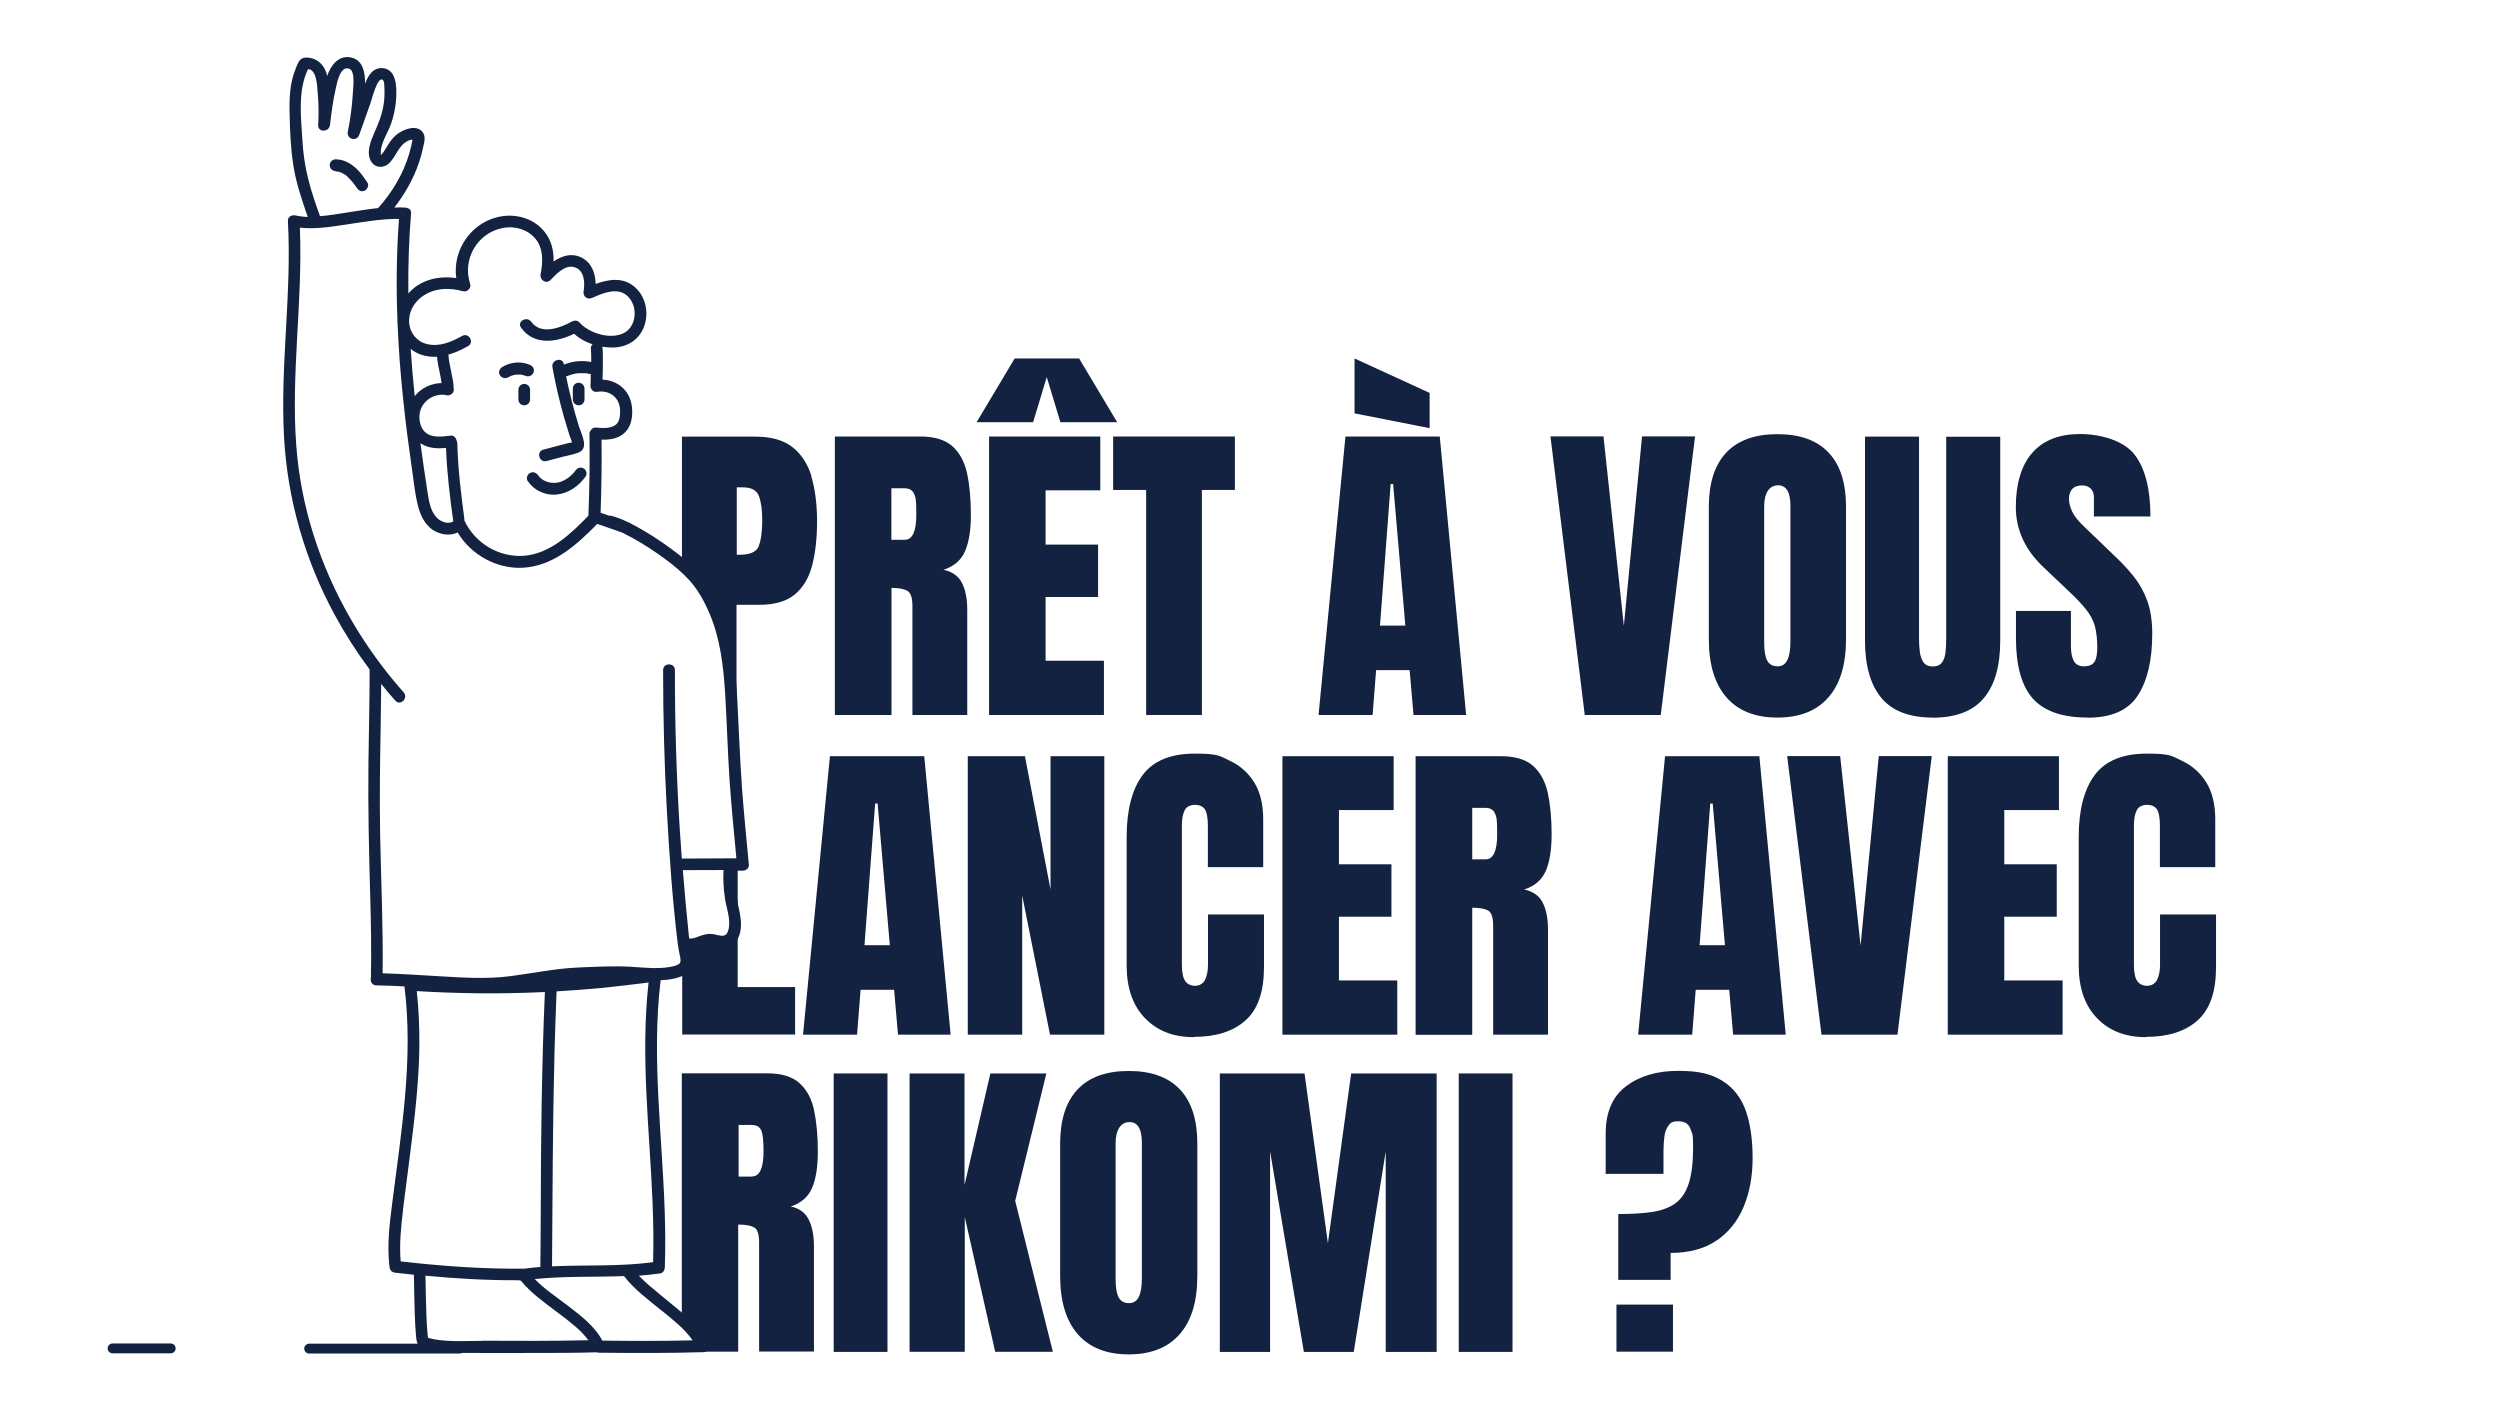
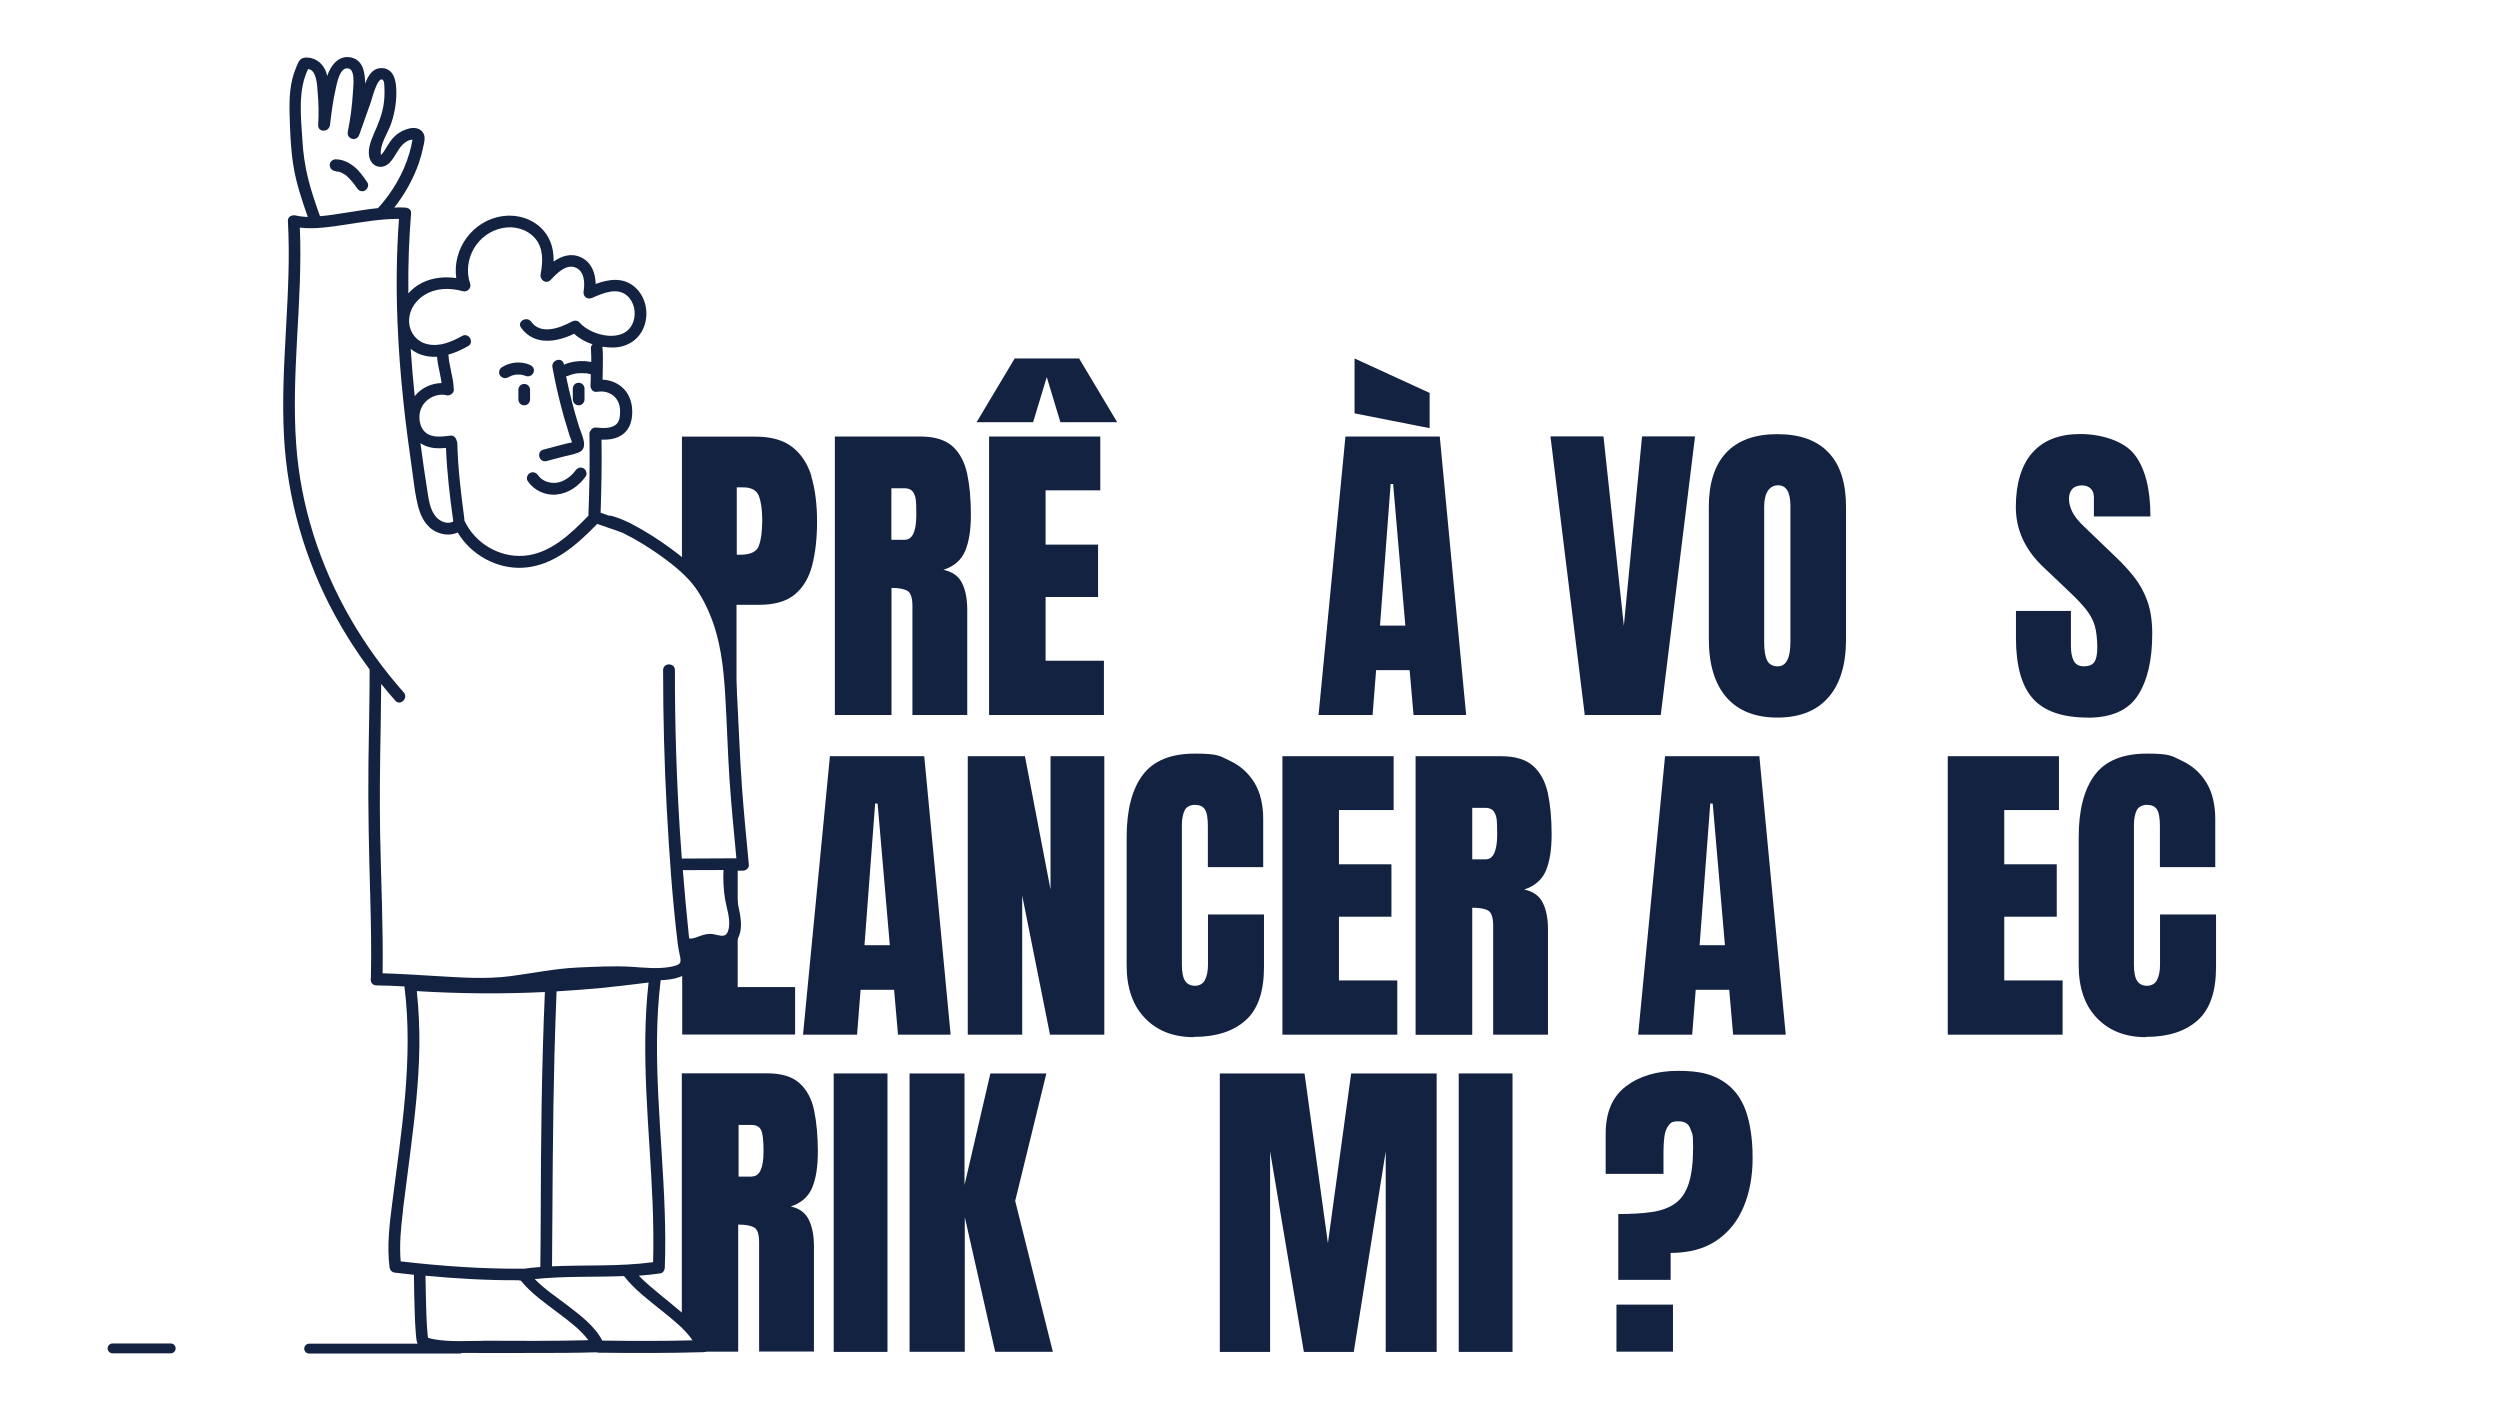
<svg xmlns="http://www.w3.org/2000/svg" width="760" height="428" viewBox="0 0 760 428" fill="none">
  <path d="M246.688 144.756C245.504 140.92 243.529 137.955 240.804 135.859C238.078 133.764 234.366 132.736 229.666 132.736H207.312V171.802C207.864 171.92 208.338 172.236 208.654 172.83C210.274 176.111 212.999 178.602 215.013 181.608C217.106 184.692 218.528 188.408 219.555 191.967C221.767 199.875 222.675 208.06 222.438 216.245C222.438 216.601 222.32 217.036 222.083 217.392H223.9V183.861H230.772C235.432 183.861 239.066 182.833 241.594 180.738C244.121 178.642 245.899 175.716 246.886 171.92C247.873 168.124 248.387 163.656 248.387 158.516C248.387 153.376 247.794 148.591 246.609 144.756H246.688ZM230.693 165.989C229.982 167.768 228.047 168.638 224.926 168.638H223.979V148.156H225.835C228.402 148.156 230.021 149.026 230.693 150.766C231.364 152.506 231.72 154.997 231.72 158.2C231.72 161.402 231.364 164.21 230.653 165.989H230.693Z" fill="#132241" />
  <path d="M253.798 217.352V132.696H279.746C284.051 132.696 287.329 133.685 289.541 135.662C291.753 137.639 293.214 140.406 294.004 143.926C294.755 147.484 295.15 151.636 295.15 156.42C295.15 161.205 294.557 164.724 293.412 167.492C292.227 170.259 290.055 172.157 286.816 173.225C289.462 173.779 291.358 175.083 292.424 177.179C293.491 179.275 294.044 182.003 294.044 185.324V217.352H277.377V184.217C277.377 181.766 276.863 180.224 275.876 179.63C274.849 179.037 273.23 178.721 271.018 178.721V217.352H253.916H253.798ZM270.978 164.091H275.046C277.377 164.091 278.562 161.561 278.562 156.46C278.562 151.359 278.285 151.003 277.811 149.975C277.298 148.947 276.35 148.433 274.928 148.433H270.978V164.131V164.091Z" fill="#132241" />
  <path d="M296.887 128.347L308.459 108.972H328.049L339.621 128.347H322.362L318.215 114.626L314.068 128.347H296.808H296.887ZM300.679 217.352V132.696H334.487V149.066H317.859V165.554H333.815V181.489H317.859V200.864H335.593V217.352H300.679Z" fill="#132241" />
-   <path d="M348.429 217.352V148.947H338.397V132.696H375.404V148.947H365.372V217.352H348.468H348.429Z" fill="#132241" />
  <path d="M400.839 217.352L409.015 132.696H437.689L445.706 217.352H429.711L428.526 203.711H418.336L417.269 217.352H400.839ZM434.608 130.166L411.78 125.658V108.972L434.608 119.45V130.166ZM419.521 190.188H427.222L423.51 147.128H422.759L419.521 190.188Z" fill="#132241" />
  <path d="M481.765 217.352L471.338 132.656H487.452L493.653 190.267L499.183 132.656H515.297L504.87 217.352H481.805H481.765Z" fill="#132241" />
  <path d="M540.337 218.143C533.583 218.143 528.409 216.087 524.855 212.014C521.3 207.941 519.483 202.01 519.483 194.3V154.087C519.483 146.852 521.261 141.355 524.776 137.599C528.33 133.843 533.504 131.984 540.337 131.984C547.17 131.984 552.344 133.843 555.898 137.599C559.453 141.355 561.191 146.852 561.191 154.087V194.3C561.191 202.01 559.413 207.941 555.819 212.014C552.265 216.087 547.091 218.143 540.337 218.143ZM540.455 202.564C543.023 202.564 544.287 200.073 544.287 195.091V153.771C544.287 149.619 543.023 147.524 540.534 147.524C538.046 147.524 536.308 149.659 536.308 153.929V195.209C536.308 197.859 536.624 199.717 537.256 200.864C537.888 202.01 538.955 202.564 540.416 202.564H540.455Z" fill="#132241" />
-   <path d="M587.534 218.143C580.504 218.143 575.291 216.166 571.973 212.212C568.655 208.258 566.957 202.406 566.957 194.735V132.736H583.387V194.063C583.387 195.486 583.466 196.831 583.624 198.135C583.782 199.44 584.138 200.508 584.73 201.338C585.322 202.169 586.231 202.603 587.534 202.603C588.837 202.603 589.785 202.208 590.378 201.378C590.97 200.547 591.326 199.48 591.444 198.175C591.602 196.87 591.642 195.486 591.642 194.102V132.775H608.072V194.774C608.072 202.485 606.413 208.297 603.056 212.251C599.738 216.205 594.525 218.182 587.495 218.182L587.534 218.143Z" fill="#132241" />
  <path d="M634.692 218.143C626.99 218.143 621.421 216.205 617.985 212.37C614.588 208.535 612.851 202.406 612.851 193.984V185.72H629.557V196.317C629.557 198.254 629.834 199.796 630.426 200.903C631.018 202.01 632.045 202.564 633.507 202.564C634.968 202.564 636.113 202.129 636.706 201.22C637.298 200.31 637.575 198.847 637.575 196.791C637.575 194.735 637.338 192.007 636.824 190.267C636.311 188.527 635.442 186.866 634.139 185.245C632.875 183.664 631.137 181.805 628.886 179.71L621.303 172.513C615.615 167.175 612.811 161.047 612.811 154.127C612.811 147.207 614.47 141.395 617.827 137.639C621.184 133.843 626.003 131.945 632.361 131.945C638.72 131.945 645.632 134.001 648.87 138.153C652.109 142.304 653.728 148.591 653.728 157.013H636.548V151.201C636.548 150.054 636.232 149.145 635.56 148.512C634.889 147.88 634.02 147.563 632.875 147.563C631.729 147.563 630.545 147.959 629.913 148.71C629.281 149.461 628.965 150.45 628.965 151.636C628.965 152.822 629.281 154.087 629.913 155.471C630.545 156.855 631.808 158.437 633.704 160.216L643.459 169.587C645.395 171.446 647.212 173.423 648.831 175.479C650.45 177.535 651.793 179.947 652.78 182.675C653.768 185.403 654.281 188.764 654.281 192.718C654.281 200.666 652.82 206.913 649.897 211.421C646.975 215.929 641.88 218.182 634.613 218.182L634.692 218.143Z" fill="#132241" />
  <path d="M221.886 232.536C222.122 232.773 222.32 233.089 222.399 233.485C222.991 235.976 223.149 238.506 223.189 241.076C223.268 241.709 223.386 242.302 223.465 242.935C223.742 244.279 224.018 245.584 224.255 246.928V229.886H221.728C221.728 230.796 221.807 231.666 221.886 232.575V232.536Z" fill="#132241" />
  <path d="M207.351 281.922V283.464C207.509 283.306 207.707 283.187 207.944 283.108C207.667 282.792 207.43 282.396 207.351 281.922Z" fill="#132241" />
  <path d="M224.255 300.11V262.745C223.742 262.745 223.189 262.626 222.754 262.31C222.478 262.428 222.201 262.507 221.846 262.586C221.175 262.665 220.503 262.784 219.753 262.863C221.451 266.026 222.201 269.901 222.715 273.381C223.07 275.714 223.465 278.561 222.873 281.012C223.228 281.566 223.307 282.317 223.11 282.95L223.189 282.871C223.11 283.187 223.031 283.543 222.991 283.899C222.833 284.61 222.162 285.243 221.491 285.401C220.424 285.678 219.516 285.124 218.726 284.452C217.383 284.689 216.001 285.322 214.816 285.717C212.802 286.429 210.827 287.062 208.654 287.26C208.141 287.299 207.746 287.18 207.391 286.983V314.503H241.712V300.071H224.334L224.255 300.11Z" fill="#132241" />
  <path d="M244.121 314.542L252.297 229.886H280.97L288.988 314.542H272.992L271.807 300.901H261.618L260.551 314.542H244.121ZM262.802 287.339H270.504L266.791 244.279H266.041L262.802 287.339Z" fill="#132241" />
  <path d="M294.202 314.542V229.886H311.58L319.36 270.415V229.886H335.711V314.542H319.202L310.75 272.234V314.542H294.241H294.202Z" fill="#132241" />
  <path d="M362.884 315.294C356.762 315.294 351.825 313.396 348.113 309.56C344.4 305.765 342.504 300.387 342.504 293.547V254.481C342.504 246.256 344.124 239.969 347.362 235.62C350.601 231.27 355.893 229.096 363.24 229.096C370.586 229.096 370.823 229.847 373.943 231.31C377.063 232.773 379.512 234.987 381.328 237.913C383.106 240.839 384.014 244.556 384.014 248.985V263.614H367.189V251.12C367.189 248.589 366.873 246.889 366.241 245.979C365.609 245.11 364.622 244.675 363.279 244.675C361.936 244.675 360.633 245.228 360.119 246.375C359.566 247.522 359.29 249.024 359.29 250.922V293.309C359.29 295.642 359.645 297.303 360.317 298.252C360.988 299.201 361.976 299.675 363.279 299.675C364.582 299.675 365.728 299.082 366.32 297.896C366.913 296.71 367.229 295.168 367.229 293.27V278.007H384.251V294.021C384.251 301.455 382.395 306.872 378.643 310.193C374.891 313.554 369.677 315.215 362.924 315.215L362.884 315.294Z" fill="#132241" />
  <path d="M389.859 314.542V229.886H423.667V246.256H407.04V262.745H422.996V278.679H407.04V298.054H424.773V314.542H389.859Z" fill="#132241" />
  <path d="M430.342 314.542V229.886H456.291C460.596 229.886 463.874 230.875 466.086 232.852C468.297 234.829 469.759 237.597 470.549 241.116C471.299 244.675 471.694 248.826 471.694 253.611C471.694 258.395 471.102 261.914 469.956 264.682C468.771 267.45 466.599 269.348 463.36 270.415C466.007 270.969 467.902 272.274 468.969 274.369C470.035 276.465 470.588 279.193 470.588 282.515V314.542H453.921V281.408C453.921 278.956 453.408 277.414 452.42 276.821C451.393 276.228 449.774 275.951 447.562 275.951V314.582H430.461L430.342 314.542ZM447.562 261.242H451.63C453.961 261.242 455.145 258.711 455.145 253.611C455.145 248.51 454.869 248.154 454.395 247.126C453.882 246.098 452.934 245.584 451.512 245.584H447.562V261.282V261.242Z" fill="#132241" />
  <path d="M497.998 314.542L506.174 229.886H534.847L542.865 314.542H526.869L525.684 300.901H515.494L514.428 314.542H497.998ZM516.679 287.339H524.381L520.668 244.279H519.918L516.679 287.339Z" fill="#132241" />
-   <path d="M553.726 314.542L543.299 229.847H559.413L565.614 287.457L571.144 229.847H587.258L576.831 314.542H553.766H553.726Z" fill="#132241" />
  <path d="M592.116 314.542V229.886H625.924V246.256H609.296V262.745H625.252V278.679H609.296V298.054H627.03V314.542H592.116Z" fill="#132241" />
  <path d="M652.307 315.294C646.185 315.294 641.248 313.396 637.536 309.56C633.823 305.765 631.927 300.387 631.927 293.547V254.481C631.927 246.256 633.547 239.969 636.785 235.62C640.024 231.27 645.316 229.096 652.662 229.096C660.009 229.096 660.245 229.847 663.366 231.31C666.486 232.773 668.934 234.987 670.751 237.913C672.529 240.839 673.437 244.556 673.437 248.985V263.614H656.612V251.12C656.612 248.589 656.296 246.889 655.664 245.979C655.032 245.11 654.045 244.675 652.702 244.675C651.359 244.675 650.056 245.228 649.542 246.375C648.989 247.522 648.713 249.024 648.713 250.922V293.309C648.713 295.642 649.068 297.303 649.74 298.252C650.411 299.201 651.398 299.675 652.702 299.675C654.005 299.675 655.151 299.082 655.743 297.896C656.335 296.71 656.651 295.168 656.651 293.27V278.007H673.674V294.021C673.674 301.455 671.818 306.872 668.066 310.193C664.314 313.554 659.1 315.215 652.346 315.215L652.307 315.294Z" fill="#132241" />
  <path d="M240.29 366.815C243.529 365.747 245.741 363.849 246.886 361.081C248.071 358.314 248.624 354.636 248.624 350.01C248.624 345.384 248.229 341.074 247.478 337.515C246.728 333.957 245.227 331.228 243.015 329.251C240.804 327.274 237.525 326.286 233.22 326.286H207.272V401.887C207.548 402.006 207.785 402.164 208.022 402.362C209.247 403.587 210.471 404.892 211.419 406.355C212.288 407.779 211.143 409.637 209.563 409.637C208.812 409.637 208.062 409.637 207.311 409.558V410.902H224.413V372.271C226.664 372.271 228.284 372.588 229.271 373.141C230.298 373.734 230.772 375.276 230.772 377.728V410.863H247.439V378.835C247.439 375.514 246.886 372.785 245.82 370.69C244.753 368.594 242.897 367.25 240.211 366.736L240.29 366.815ZM228.6 357.681H224.531V341.983H228.481C229.903 341.983 230.851 342.497 231.364 343.526C231.878 344.554 232.115 346.728 232.115 350.01C232.115 355.111 230.93 357.641 228.6 357.641V357.681Z" fill="#132241" />
  <path d="M253.442 410.981V326.325H269.793V410.981H253.442Z" fill="#132241" />
  <path d="M276.507 410.981V326.325H293.214V360.251L301.073 326.325H318.096L308.617 365.075L320.071 410.942H302.535L293.293 369.978V410.942H276.468L276.507 410.981Z" fill="#132241" />
-   <path d="M343.136 411.733C336.383 411.733 331.209 409.677 327.654 405.604C324.099 401.531 322.283 395.6 322.283 387.89V347.677C322.283 340.441 324.06 334.945 327.575 331.189C331.13 327.433 336.304 325.574 343.136 325.574C349.969 325.574 355.143 327.433 358.698 331.189C362.252 334.945 363.99 340.441 363.99 347.677V387.89C363.99 395.6 362.213 401.531 358.619 405.604C355.064 409.677 349.89 411.733 343.136 411.733ZM343.294 396.154C345.861 396.154 347.125 393.663 347.125 388.681V347.361C347.125 343.209 345.862 341.114 343.373 341.114C340.885 341.114 339.147 343.249 339.147 347.519V388.799C339.147 391.449 339.463 393.307 340.095 394.454C340.727 395.6 341.793 396.154 343.255 396.154H343.294Z" fill="#132241" />
  <path d="M370.823 410.981V326.325H396.574L403.683 377.926L410.753 326.325H436.741V410.981H421.258V350.01L411.543 410.981H396.376L386.107 350.01V410.981H370.823Z" fill="#132241" />
  <path d="M443.455 410.981V326.325H459.806V410.981H443.455Z" fill="#132241" />
  <path d="M491.955 389.076V369.069C495.944 369.069 499.38 368.871 502.263 368.436C505.147 368.001 507.477 367.131 509.333 365.787C511.189 364.442 512.532 362.386 513.401 359.698C514.27 356.969 514.704 353.332 514.704 348.745C514.704 344.158 514.428 344.83 513.915 343.249C513.401 341.667 512.177 340.876 510.241 340.876C508.306 340.876 507.872 341.311 507.2 342.181C506.568 343.051 506.134 344.198 505.976 345.542C505.818 346.886 505.699 348.31 505.699 349.812V356.851H488.124V344.633C488.124 338.148 490.178 333.364 494.285 330.24C498.393 327.116 503.725 325.535 510.202 325.535C516.679 325.535 520.392 326.563 523.67 328.619C526.948 330.675 529.278 333.68 530.7 337.594C532.082 341.509 532.793 346.333 532.793 351.987C532.793 357.641 531.885 362.505 530.068 366.854C528.251 371.204 525.526 374.644 521.814 377.135C518.141 379.626 513.48 380.891 507.872 380.891V389.076H491.876H491.955ZM491.402 410.902V396.589H508.583V410.902H491.402Z" fill="#132241" />
  <path d="M225.519 238.704C224.887 230.005 224.611 221.306 224.137 212.647C223.663 203.869 222.833 194.893 219.634 186.629C218.054 182.557 215.961 178.603 213.236 175.123C211.301 172.632 208.812 170.536 206.364 168.599C202.967 165.95 199.412 163.498 195.7 161.323C194.515 160.612 193.251 159.939 191.987 159.267C191.829 159.149 191.671 159.03 191.434 158.951C191.276 158.872 191.118 158.832 190.96 158.753C189.302 157.962 187.643 157.29 185.905 156.816C185.668 156.737 185.431 156.737 185.194 156.776C184.325 156.499 183.456 156.183 182.587 155.867C182.824 148.473 182.982 141.079 182.864 133.645C185.155 133.724 187.445 133.447 189.341 132.024C191.711 130.245 192.303 127.358 192.185 124.551C192.066 121.862 191.039 119.292 188.907 117.552C187.248 116.168 185.234 115.496 183.18 115.417C183.18 114.152 183.259 112.886 183.259 111.621C183.259 109.723 183.338 107.825 183.18 105.927C183.18 105.769 183.14 105.571 183.061 105.413C184.167 105.571 185.313 105.65 186.379 105.65C190.96 105.571 194.752 103.001 196.055 98.494C197.24 94.461 196.055 89.716 192.698 87.027C189.223 84.22 184.997 84.892 181.087 86.315C181.008 82.994 179.823 79.712 176.584 78.21C173.582 76.826 170.739 77.814 168.29 79.514C168.369 76.232 167.658 73.03 165.446 70.341C162.405 66.624 157.468 65.043 152.768 65.715C143.684 66.98 137.444 75.718 138.708 84.536C134.64 83.943 130.374 84.496 126.899 86.79C125.872 87.462 124.964 88.292 124.134 89.202C124.134 88.925 124.134 88.609 124.134 88.332C124.055 80.503 124.332 72.674 124.964 64.884C125.043 63.896 124.45 63.342 123.739 63.224C123.581 63.145 123.384 63.105 123.186 63.105C122.08 63.026 120.974 63.026 119.869 63.105C123.068 58.993 125.674 54.406 127.373 49.424C127.886 47.922 128.321 46.34 128.637 44.758C128.953 43.295 129.506 41.516 128.518 40.211C126.622 37.641 122.396 39.381 120.461 41.002C119.355 41.911 118.526 43.098 117.775 44.323C117.341 44.995 116.946 45.707 116.512 46.34C116.393 46.498 115.959 46.894 115.88 47.091C115.88 47.091 115.84 47.131 115.801 47.17C115.327 43.968 117.933 40.448 118.921 37.522C120.066 34.161 120.619 30.563 120.461 27.005C120.343 24.316 119.632 20.994 116.354 20.718C113.352 20.48 111.93 22.971 110.982 25.423C110.982 22.22 110.469 18.306 106.756 17.475C102.925 16.645 100.516 19.927 99.45 23.13C99.371 22.853 99.331 22.537 99.252 22.26C98.581 20.125 97.08 18.385 94.907 17.752C93.999 17.475 92.577 17.317 91.708 17.831C90.76 18.385 90.326 19.808 89.931 20.757C88.114 25.067 87.917 29.812 88.035 34.478C88.154 39.697 88.351 44.916 89.141 50.057C89.971 55.513 91.748 60.772 93.565 65.952C92.261 65.912 90.998 65.754 89.773 65.478C89.339 65.398 88.983 65.438 88.667 65.556C87.996 65.754 87.482 66.308 87.522 67.217C88.746 89.083 85.152 110.87 86.337 132.736C87.364 151.676 92.656 170.141 101.701 186.827C104.86 192.639 108.415 198.215 112.364 203.513C112.364 203.592 112.364 203.671 112.364 203.75C112.364 213.082 112.128 222.413 112.009 231.745C111.851 245.505 112.167 259.186 112.562 272.946C112.799 281.052 112.917 289.158 112.759 297.224C112.483 298.252 113.036 299.557 114.418 299.557C117.262 299.596 120.106 299.715 122.949 299.873C125.714 321.857 122.001 343.961 119.237 365.747C118.407 372.192 117.617 378.637 118.407 385.122C118.526 386.19 119.118 386.783 120.185 386.901C122.08 387.139 123.976 387.336 125.832 387.534C125.832 387.574 125.832 387.613 125.832 387.692C125.872 391.449 125.951 395.205 126.069 398.961C126.148 401.175 126.227 403.39 126.425 405.564C126.583 407.107 126.583 408.886 128.044 409.756C130.098 410.982 133.258 411.1 135.588 411.219C137.918 411.298 140.288 411.258 142.618 411.298C149.214 411.298 155.77 411.337 162.366 411.298C168.685 411.298 175.004 411.298 181.324 411.1C181.521 411.179 181.758 411.219 181.995 411.219C192.58 411.337 203.125 411.377 213.71 411.061C213.789 411.061 213.868 411.061 213.907 411.061C213.907 411.061 213.947 411.061 213.986 411.061C214.065 411.061 214.105 411.061 214.184 411.021C214.263 411.021 214.381 410.982 214.46 410.942C214.5 410.942 214.579 410.942 214.618 410.863C215.448 410.388 215.645 409.439 215.329 408.609C215.329 408.57 215.29 408.49 215.25 408.451C212.999 403.548 208.338 399.871 204.27 396.51C201.98 394.612 199.649 392.753 197.398 390.816C196.292 389.867 195.226 388.878 194.199 387.811C196.411 387.653 198.583 387.415 200.795 387.099C201.585 386.98 202.098 386.071 202.098 385.359C202.967 362.268 199.531 339.295 199.728 316.203C199.768 310.114 200.123 304.025 200.834 297.975C201.466 297.975 202.059 297.896 202.691 297.856C206.127 297.501 210.59 296.314 210.471 292.044C210.471 291.055 210.313 290.106 210.155 289.118C212.525 288.96 214.697 287.339 217.146 287.853C218.805 288.209 220.464 288.485 222.043 287.695C223.307 287.022 224.176 285.836 224.69 284.492C225.835 281.447 225.005 278.047 224.374 275.002C223.663 271.562 223.426 268.162 223.584 264.682C224.334 264.682 225.124 264.682 225.874 264.682C226.783 264.682 227.77 263.852 227.652 262.903C226.901 254.916 226.111 246.928 225.519 238.941V238.704ZM129.19 89.597C132.665 87.462 136.891 87.462 140.722 88.529C141.986 88.885 143.368 87.62 142.934 86.315C140.446 78.842 145.106 70.815 152.808 69.313C156.402 68.601 160.312 69.669 162.721 72.516C165.288 75.521 165.051 79.751 164.34 83.389C164.025 85.05 165.999 86.513 167.342 85.129C169.159 83.271 171.924 80.226 174.846 81.294C177.69 82.322 177.848 86.038 177.413 88.529C177.137 90.151 178.559 91.218 180.06 90.546C183.14 89.162 187.524 87.264 190.526 89.795C192.817 91.732 193.488 95.093 192.501 97.861C190.131 104.622 179.783 102.25 176.11 97.98C175.597 97.387 174.609 97.347 173.938 97.703C170.423 99.64 164.498 101.973 161.497 97.822C160.154 95.963 157.034 97.742 158.416 99.64C162.405 105.136 169.159 104.069 174.53 101.459C176.11 102.922 178.045 103.99 180.139 104.662C179.823 104.978 179.586 105.413 179.625 105.888C179.744 107.272 179.744 108.656 179.744 110.039C177.019 109.525 174.175 109.723 171.568 110.791C171.529 110.791 171.489 110.83 171.45 110.87C171.45 110.791 171.45 110.751 171.41 110.672C170.976 108.418 167.54 109.367 167.935 111.621C168.685 115.694 169.554 119.727 170.62 123.72C171.134 125.737 171.687 127.714 172.319 129.691C172.595 130.6 172.871 131.51 173.148 132.419C173.345 132.973 173.701 133.764 173.898 134.475C173.464 134.594 172.95 134.673 172.714 134.713C171.845 134.95 170.976 135.148 170.107 135.385C168.448 135.82 166.829 136.255 165.17 136.69C162.958 137.283 163.867 140.723 166.118 140.169C167.777 139.734 169.396 139.299 171.055 138.864C172.595 138.469 174.293 138.192 175.794 137.599C179.191 136.334 176.782 132.103 176.031 129.731C174.451 124.669 173.148 119.569 172.082 114.389C172.2 114.389 172.358 114.389 172.477 114.31C173.069 114.073 173.701 113.875 174.293 113.717C174.609 113.638 174.925 113.559 175.241 113.519C175.241 113.519 175.281 113.519 175.32 113.519C175.478 113.519 175.636 113.519 175.794 113.479C176.426 113.44 177.019 113.4 177.65 113.479C177.769 113.479 177.927 113.479 178.045 113.479C178.124 113.479 178.243 113.479 178.322 113.479C178.519 113.479 178.519 113.479 178.243 113.479C178.243 113.479 179.112 113.638 179.191 113.677C179.309 113.677 179.467 113.717 179.586 113.717C179.586 114.942 179.586 116.129 179.507 117.354C179.507 117.75 179.665 118.145 179.902 118.462C179.902 118.462 179.902 118.462 179.902 118.501C180.257 118.897 180.731 119.173 181.245 119.134C181.324 119.134 181.403 119.094 181.482 119.094C181.561 119.094 181.639 119.094 181.758 119.094C183.377 118.817 185.194 119.252 186.458 120.28C187.88 121.467 188.472 123.048 188.512 124.867C188.512 126.567 188.393 128.426 186.892 129.335C185.194 130.363 183.022 130.126 181.087 129.968C180.455 129.928 179.902 130.284 179.586 130.838C179.349 131.115 179.151 131.51 179.191 131.984C179.349 140.248 179.191 148.512 178.875 156.776C173.543 162.272 167.224 168.362 159.246 168.955C151.741 169.508 144.435 165.159 141.236 158.358C141.236 158.318 141.157 158.239 141.157 158.2C141.157 158.002 141.157 157.844 141.157 157.646C140.13 150.015 139.221 142.463 139.024 134.752C139.024 134.396 138.905 134.12 138.787 133.882C138.629 133.092 137.879 132.301 137.049 132.419C134.679 132.696 131.599 133.21 129.545 131.629C127.926 130.403 127.373 128.109 127.531 126.172C127.847 122.178 131.757 119.45 135.469 120.083C135.667 120.162 135.904 120.241 136.141 120.201C136.575 120.201 136.931 120.043 137.247 119.806C137.563 119.569 137.8 119.292 137.918 118.857C137.997 118.62 137.997 118.343 137.918 118.066C137.918 116.405 137.484 114.666 137.168 113.045C136.97 112.096 136.773 111.186 136.615 110.237C136.536 109.842 136.457 109.446 136.417 109.011C136.417 108.932 136.417 108.893 136.417 108.814C136.417 108.656 136.417 108.497 136.378 108.379C136.378 108.181 136.338 108.023 136.259 107.825C138.392 107.232 140.406 106.283 142.302 105.216C144.316 104.069 142.5 100.985 140.485 102.131C137.247 103.95 133.495 105.532 129.742 104.583C126.622 103.792 124.608 101.182 124.371 98.059C124.371 97.742 124.371 97.426 124.371 97.149C124.49 93.986 126.504 91.179 129.15 89.597H129.19ZM132.863 108.458C132.981 110.237 133.416 112.017 133.771 113.756C133.929 114.666 134.126 115.536 134.245 116.445C131.085 116.524 128.005 117.948 126.069 120.439C125.595 115.654 125.161 110.87 124.845 106.046C125.793 106.837 126.899 107.469 128.163 107.865C129.703 108.379 131.283 108.537 132.823 108.458H132.863ZM135.588 136.176C135.864 143.688 136.773 151.082 137.8 158.516C136.101 159.544 133.732 158.516 132.547 157.132C130.809 155.116 130.374 152.19 129.979 149.659C129.19 144.677 128.479 139.695 127.807 134.713C127.926 134.792 128.044 134.871 128.163 134.95C130.414 136.334 133.06 136.413 135.627 136.176H135.588ZM93.723 20.994C96.329 21.311 96.408 26.174 96.566 28.033C96.882 31.354 96.922 34.675 96.724 37.997C96.606 40.33 100.042 40.251 100.318 37.997C100.753 34.28 101.227 30.603 102.056 26.965C102.412 25.423 103.36 19.927 106.124 20.876C107.033 21.192 107.27 22.299 107.388 23.169C107.586 24.83 107.388 26.609 107.27 28.309C107.033 32.264 106.519 36.178 105.729 40.053C105.295 42.307 108.415 43.177 109.205 41.002C110.35 37.72 111.535 34.478 112.68 31.196C112.996 30.326 114.695 23.446 116.235 24.197C116.906 24.514 116.827 26.332 116.867 26.846C116.946 28.468 116.867 30.089 116.63 31.71C116.156 34.873 114.971 37.72 113.668 40.646C112.68 42.939 111.496 45.944 112.483 48.435C113.549 51.045 116.472 51.441 118.407 49.503C120.264 47.645 121.014 44.837 123.186 43.295C123.66 42.939 124.213 42.663 124.766 42.544L125.201 42.465C125.279 42.465 125.358 42.465 125.398 42.505C125.161 43.928 124.806 45.312 124.411 46.696C122.594 52.864 119.237 58.479 114.932 63.263C111.772 63.58 108.612 64.133 105.492 64.608C102.846 65.003 100.081 65.517 97.277 65.715C95.974 62.037 94.671 58.321 93.723 54.525C92.696 50.492 92.143 46.459 91.906 42.307C91.471 35.387 90.523 27.36 93.683 20.955L93.723 20.994ZM167.816 384.924C167.974 363.296 168.014 341.707 168.566 320.078C168.724 313.831 168.961 307.623 169.198 301.375C173.74 301.099 178.243 300.782 182.785 300.347C187.603 299.873 192.382 299.28 197.161 298.687C194.673 320.988 197.477 343.367 198.386 365.708C198.623 371.718 198.702 377.688 198.544 383.699C188.354 385.083 178.045 384.489 167.777 384.964L167.816 384.924ZM122.475 367.962C123.186 362.189 123.937 356.455 124.687 350.682C126.069 339.769 127.373 328.856 127.491 317.864C127.531 312.328 127.294 306.793 126.701 301.296C139.695 302.087 152.689 302.206 165.644 301.573C164.656 324.309 164.419 347.084 164.38 369.859C164.38 374.96 164.301 380.061 164.261 385.162C162.642 385.28 161.023 385.438 159.404 385.676C159.285 385.676 159.206 385.676 159.088 385.676C146.568 385.794 134.205 384.885 121.804 383.461C121.369 378.321 121.883 373.141 122.515 368.001L122.475 367.962ZM146.647 407.621C141.907 407.621 136.931 407.976 132.231 407.186C131.559 407.067 130.927 406.909 130.295 406.751C130.216 406.751 130.177 406.751 130.137 406.711C130.058 406.197 130.098 406.553 130.019 405.999C129.821 403.943 129.703 401.887 129.624 399.792C129.466 395.798 129.427 391.804 129.348 387.811C138.787 388.72 148.226 389.234 157.745 389.195C157.903 389.274 158.1 389.313 158.337 389.313C161.457 393.188 165.723 396.114 169.672 399.119C172.832 401.531 176.426 404.141 178.875 407.423C168.132 407.7 157.389 407.621 146.686 407.581L146.647 407.621ZM201.19 398.447C204.428 401.096 208.101 403.904 210.55 407.462C201.387 407.7 192.264 407.66 183.101 407.542C180.771 403.073 176.347 399.792 172.477 396.826C169.198 394.295 165.486 391.883 162.563 388.839C171.568 387.89 180.652 388.285 189.697 387.929C192.856 392.042 197.201 395.205 201.15 398.447H201.19ZM206.838 292.558C206.403 293.467 204.468 293.823 203.48 293.981C199.689 294.614 195.7 294.14 191.908 293.902C186.458 293.586 180.85 293.902 175.399 294.14C168.567 294.456 161.931 295.879 155.178 296.749C147.634 297.738 140.011 297.145 132.468 296.71C127.096 296.393 121.685 296.038 116.314 295.879C116.512 281.882 115.84 267.885 115.564 253.887C115.366 242.974 115.524 232.061 115.722 221.148C115.801 216.72 115.84 212.331 115.88 207.902C117.262 209.642 118.684 211.342 120.185 213.003C121.725 214.742 124.253 212.172 122.712 210.472C110.429 196.593 100.871 180.263 95.302 162.549C92.498 153.653 90.721 144.519 90.05 135.227C89.26 124.63 89.734 113.954 90.287 103.357C90.918 91.969 91.629 80.582 91.155 69.194C95.737 69.748 100.516 68.957 105.058 68.285C110.429 67.494 115.84 66.505 121.29 66.545C120.54 76.786 120.422 87.027 120.817 97.308C120.817 97.505 120.817 97.703 120.817 97.901C120.817 98.059 120.856 98.217 120.856 98.375C121.014 102.25 121.251 106.125 121.527 110C122.12 117.631 122.91 125.223 123.897 132.815C124.371 136.492 124.885 140.13 125.398 143.767C125.872 147.128 126.227 150.608 127.096 153.89C127.886 157.013 129.506 160.177 132.547 161.64C134.679 162.668 137.089 162.826 139.142 161.877C143.131 168.638 151.031 173.027 158.93 172.592C168.172 172.118 175.399 165.594 181.561 159.267C184.128 160.216 186.774 161.007 189.341 161.996C190.526 162.589 191.711 163.221 192.856 163.854C196.134 165.712 199.254 167.768 202.256 169.983C204.823 171.881 207.351 173.976 209.523 176.349C212.13 179.196 214.105 182.794 215.606 186.313C219.002 194.142 219.95 202.762 220.464 211.184C220.977 219.764 221.214 228.344 221.767 236.925C222.32 244.951 223.11 252.939 223.86 260.926C218.331 260.926 212.801 260.965 207.272 261.005C207.075 258.197 206.877 255.39 206.68 252.583C205.653 236.332 205.139 220.001 205.179 203.711C205.179 201.417 201.585 201.378 201.585 203.711C201.585 217.748 201.94 231.784 202.691 245.782C203.441 259.542 204.389 273.341 206.048 287.022C206.166 288.011 206.403 288.96 206.561 289.948C206.719 290.66 207.075 291.965 206.759 292.637L206.838 292.558ZM220.385 273.104C220.819 275.911 222.004 278.996 221.609 281.843C221.49 282.633 221.214 283.82 220.464 284.255C219.437 284.848 217.699 284.057 216.593 283.938C215.25 283.78 213.986 284.096 212.722 284.571C211.696 284.927 210.629 285.48 209.523 285.283C209.484 285.006 209.444 284.689 209.405 284.413C209.049 280.894 208.694 277.374 208.378 273.895C208.101 270.771 207.825 267.648 207.588 264.524C211.696 264.524 215.843 264.524 219.95 264.484C219.792 267.371 219.95 270.257 220.385 273.104Z" fill="#132241" />
  <path d="M161.142 121.427V118.501C161.142 118.027 160.944 117.552 160.628 117.236C160.312 116.92 159.799 116.682 159.364 116.722C158.89 116.722 158.416 116.88 158.1 117.236C157.784 117.592 157.587 118.027 157.587 118.501V121.427C157.587 121.902 157.784 122.376 158.1 122.692C158.416 123.009 158.93 123.246 159.364 123.206C159.838 123.206 160.312 123.048 160.628 122.692C160.944 122.337 161.142 121.902 161.142 121.427Z" fill="#132241" />
  <path d="M177.69 118.145C177.69 117.671 177.492 117.196 177.176 116.88C176.86 116.564 176.347 116.326 175.913 116.366C175.439 116.366 174.965 116.524 174.649 116.88C174.333 117.236 174.135 117.671 174.135 118.145V121.427C174.135 121.902 174.333 122.376 174.649 122.692C174.965 123.009 175.478 123.246 175.913 123.206C176.386 123.206 176.86 123.048 177.176 122.692C177.492 122.336 177.69 121.902 177.69 121.427V118.145Z" fill="#132241" />
  <path d="M154.388 114.784C154.625 114.626 154.901 114.468 155.178 114.349C155.178 114.349 155.257 114.349 155.257 114.31C155.415 114.27 155.533 114.191 155.691 114.152C155.928 114.073 156.204 113.994 156.441 113.954C156.56 113.954 156.678 113.954 156.797 113.875C156.836 113.875 156.915 113.875 156.955 113.875C157.271 113.875 157.547 113.875 157.863 113.875C157.982 113.875 158.1 113.875 158.219 113.875C158.219 113.875 158.298 113.875 158.337 113.875C158.93 113.994 159.483 114.152 160.036 114.349C160.43 114.508 161.062 114.349 161.418 114.152C161.773 113.914 162.129 113.519 162.247 113.084C162.366 112.61 162.326 112.096 162.05 111.7C161.773 111.265 161.418 111.068 160.983 110.87C158.298 109.723 155.02 110.079 152.61 111.621C151.82 112.135 151.426 113.242 151.978 114.073C152.492 114.863 153.598 115.259 154.427 114.705L154.388 114.784Z" fill="#132241" />
  <path d="M161.063 143.807C160.273 144.281 159.878 145.468 160.431 146.259C162.366 149.105 165.841 150.727 169.278 150.331C172.911 149.936 175.952 147.761 178.046 144.835C178.599 144.044 178.204 142.819 177.414 142.384C176.505 141.87 175.518 142.225 174.965 143.016C173.622 144.875 171.45 146.417 169.317 146.733C167.105 147.049 164.736 146.219 163.551 144.44C162.998 143.649 161.971 143.293 161.102 143.807H161.063Z" fill="#132241" />
  <path d="M102.056 52.152C102.254 52.152 102.412 52.152 102.609 52.152C102.688 52.152 102.767 52.152 102.886 52.192C103.083 52.231 103.281 52.31 103.439 52.35C103.518 52.35 103.636 52.429 103.715 52.469C103.715 52.469 103.715 52.469 103.755 52.469C103.834 52.469 103.952 52.548 103.755 52.469C103.952 52.587 104.663 52.983 104.742 53.022C104.821 53.062 105.098 53.22 105.216 53.339C105.098 53.26 105.137 53.299 105.216 53.339C105.295 53.418 105.374 53.497 105.453 53.536C106.085 54.09 106.638 54.762 107.191 55.395C107.27 55.474 107.309 55.553 107.388 55.632C107.507 55.79 107.625 55.988 107.783 56.146C108.06 56.502 108.297 56.897 108.573 57.253C109.087 58.044 110.153 58.439 111.022 57.886C111.772 57.372 112.246 56.264 111.654 55.434C110.508 53.773 109.363 52.034 107.783 50.768C106.124 49.385 104.189 48.435 102.017 48.435C101.069 48.435 100.2 49.266 100.24 50.215C100.279 51.203 101.029 51.994 102.017 51.994L102.056 52.152Z" fill="#132241" />
  <line x1="139.694" y1="409.981" x2="93.987" y2="409.981" stroke="#132241" stroke-width="3" stroke-linecap="round" />
  <line x1="51.895" y1="409.911" x2="34.223" y2="409.911" stroke="#132241" stroke-width="3" stroke-linecap="round" />
</svg>